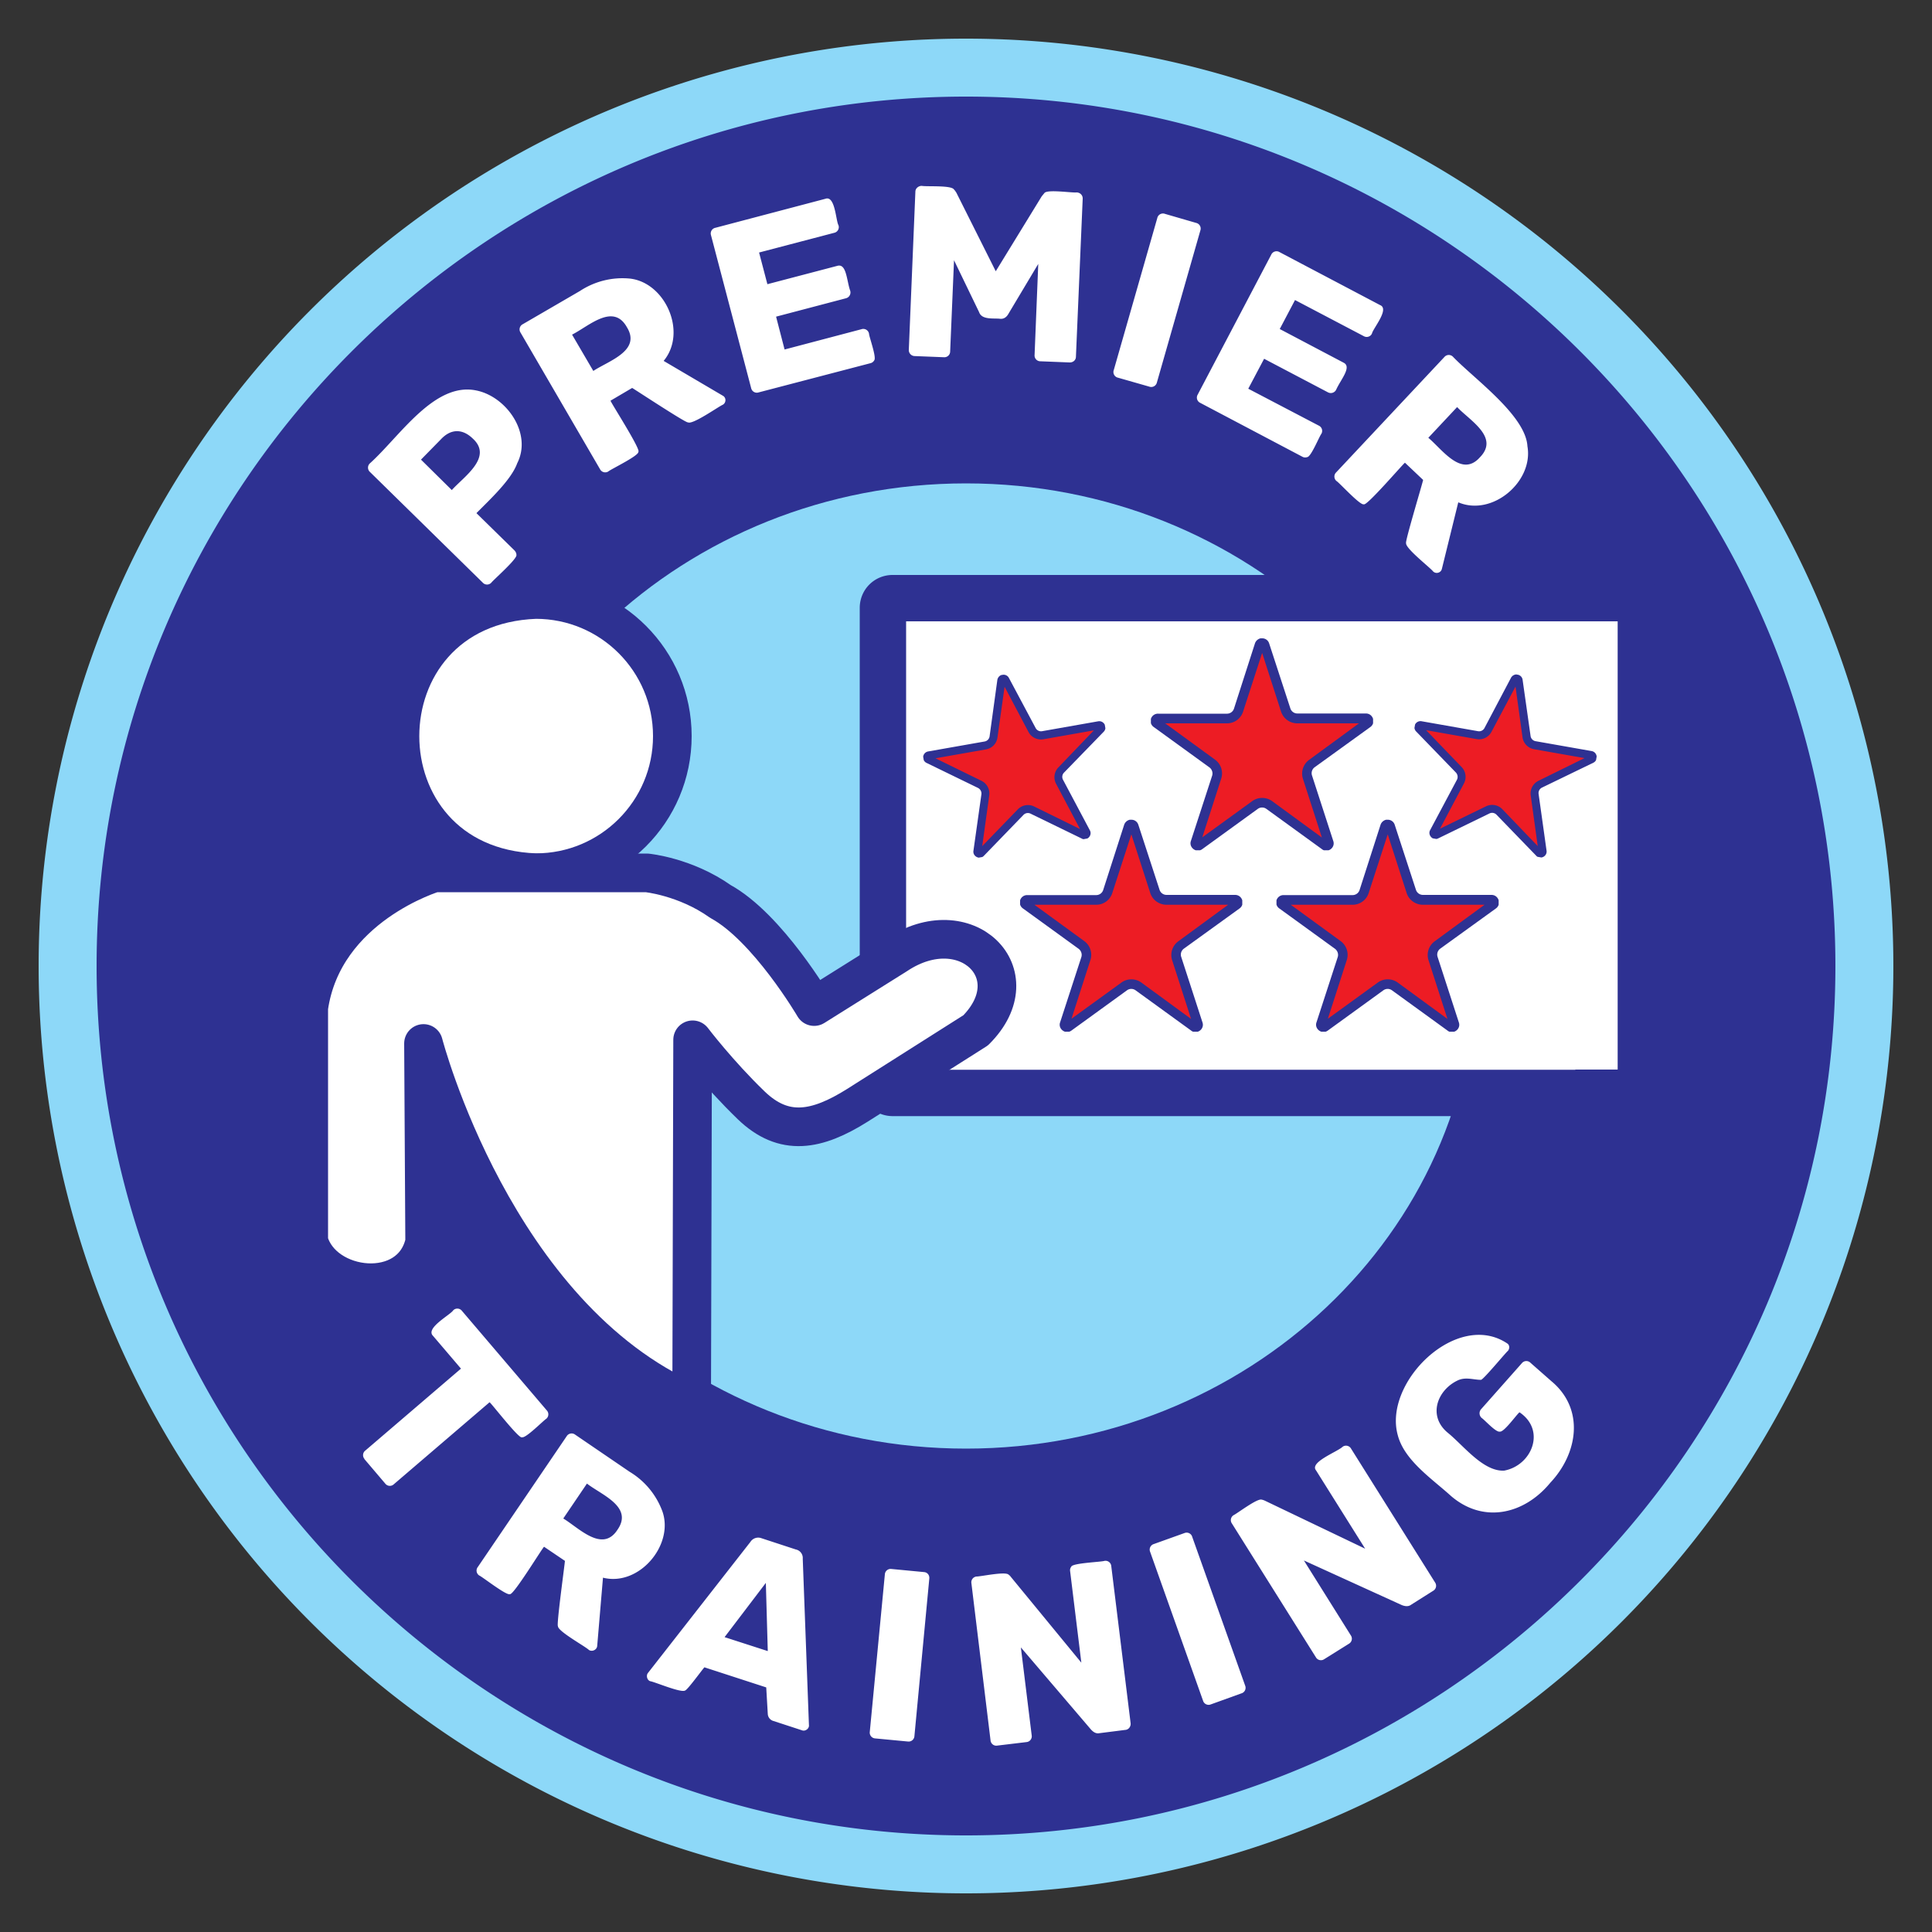
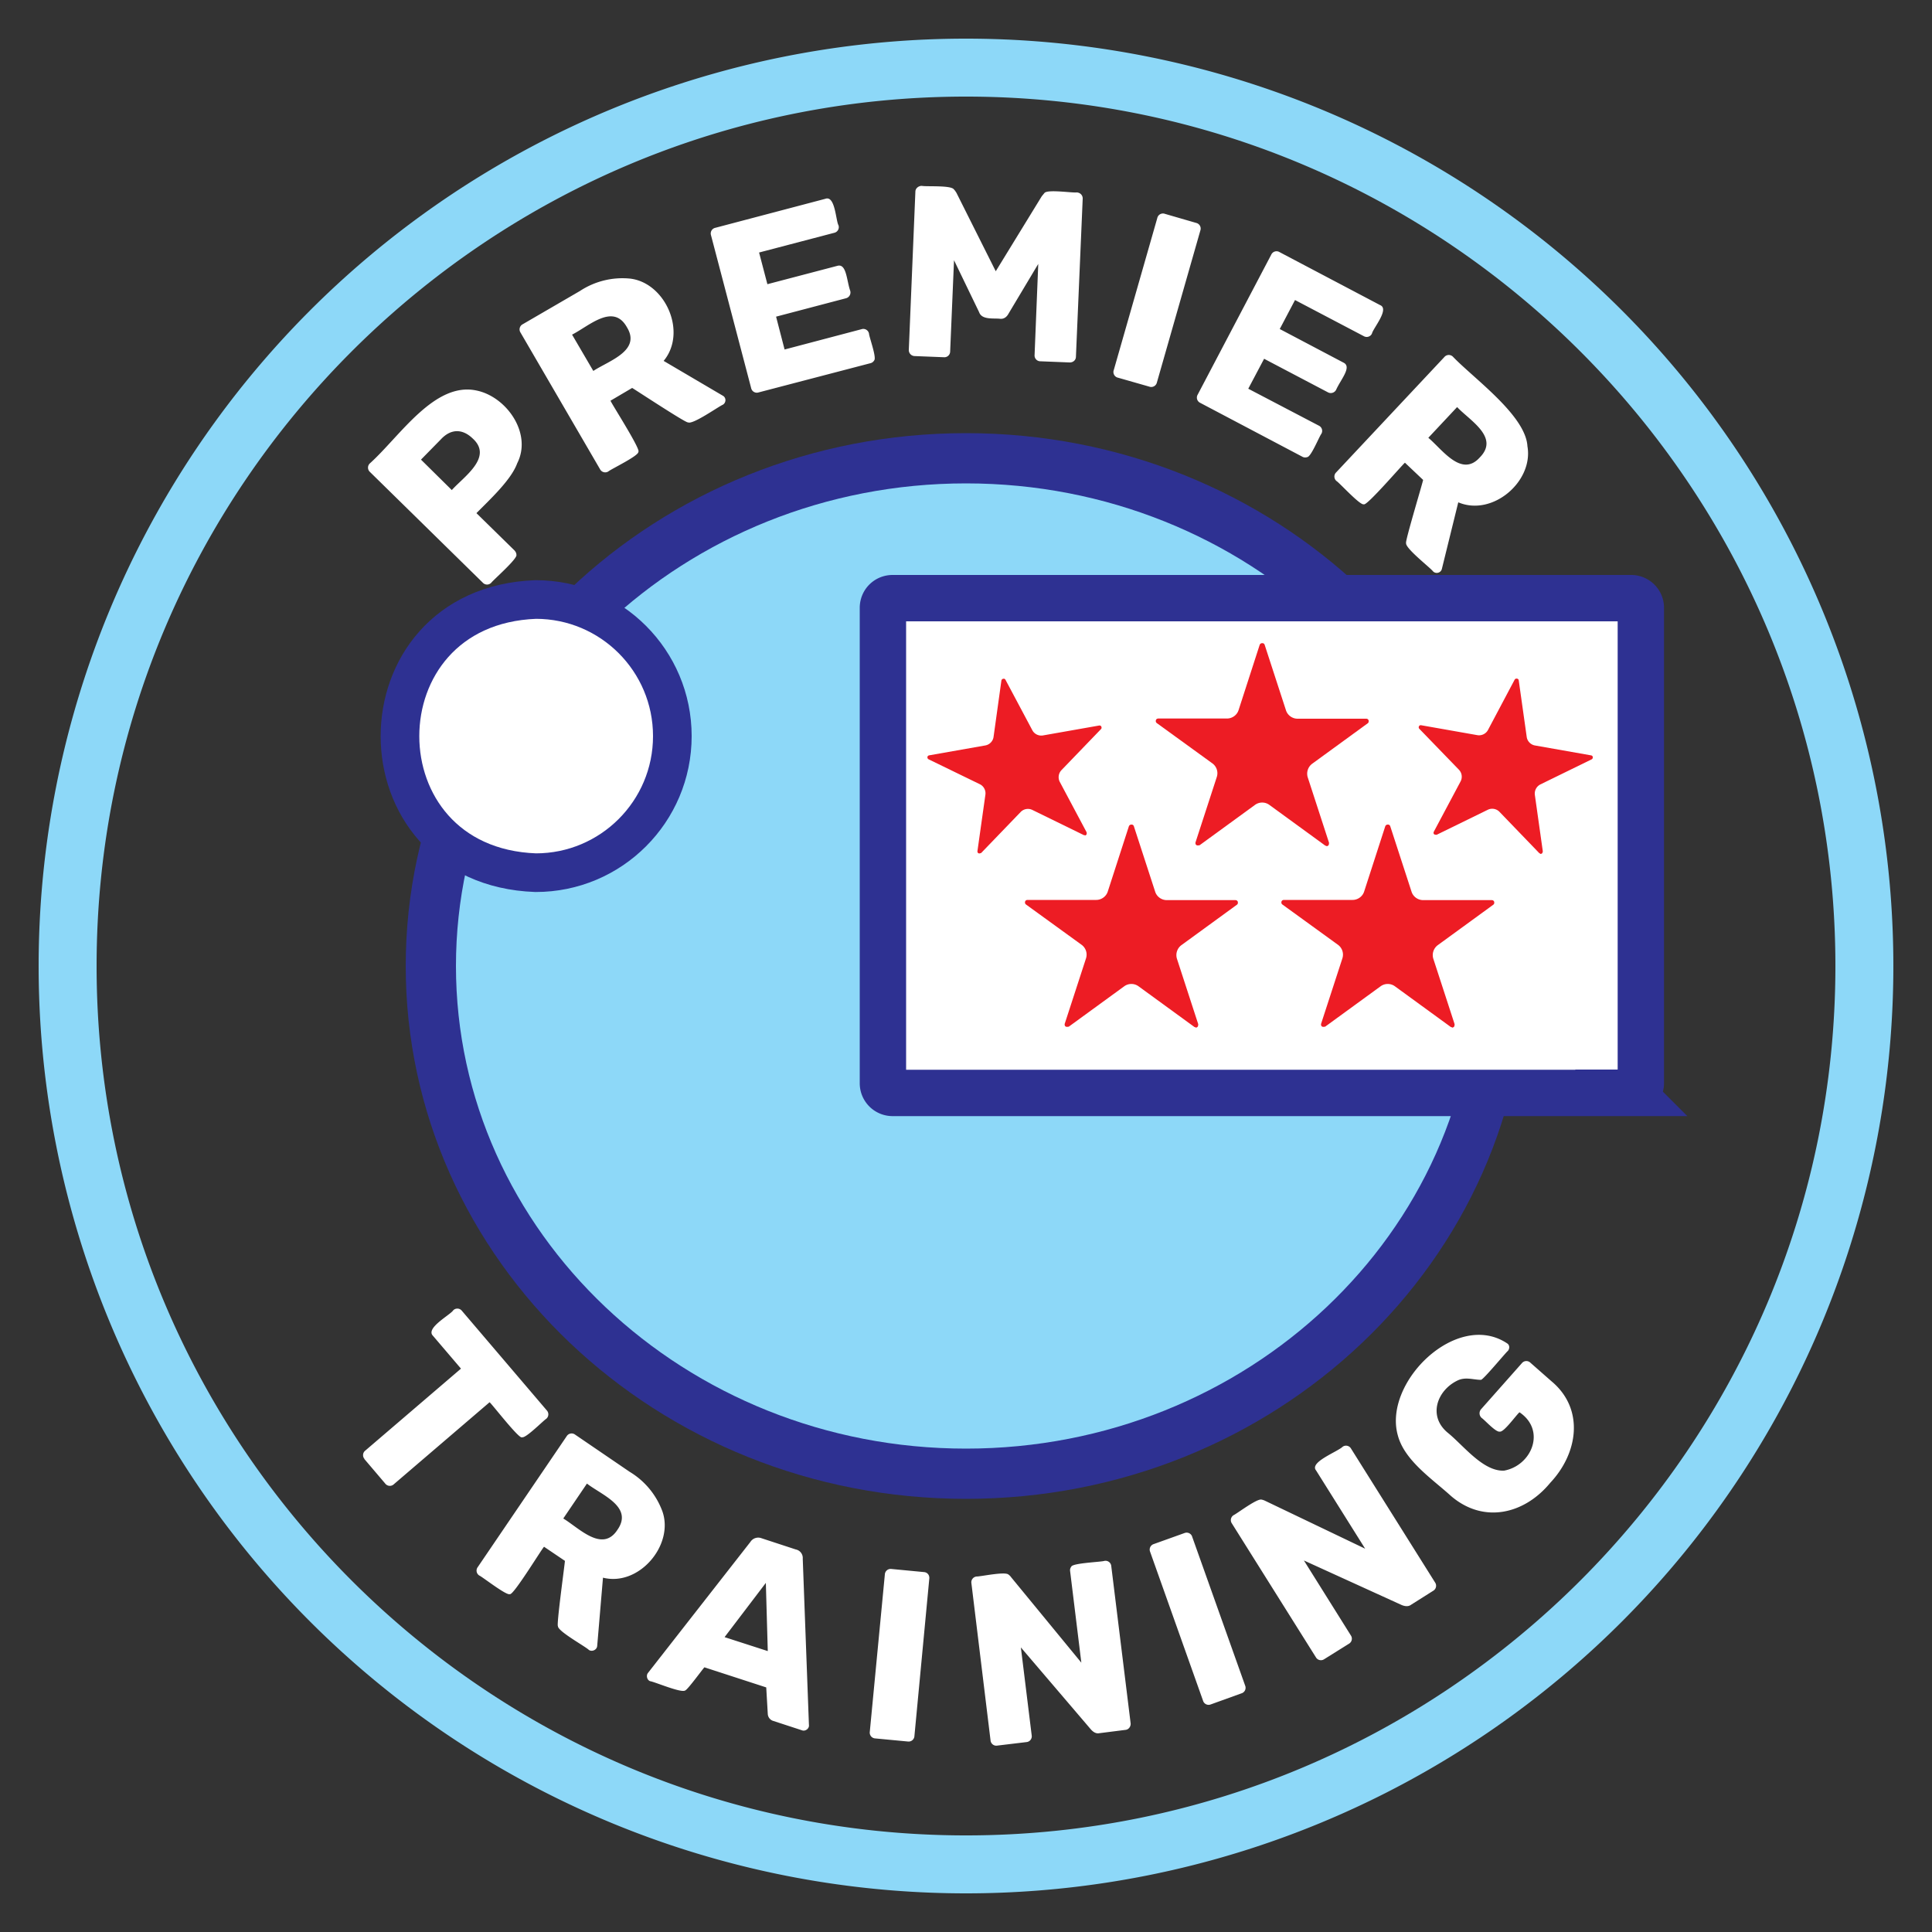
<svg xmlns="http://www.w3.org/2000/svg" viewBox="0 0 100 100">
  <rect x="0" y="0" width="100" height="100" fill="#333333" stroke="none" />
-   <circle cx="50" cy="50" r="46.5" fill="#2e3192" />
  <path fill="#8dd8f8" d="M50 5c24.81 0 45 20.19 45 45S74.81 95 50 95 5 74.81 5 50 25.19 5 50 5m0-3a48 48 0 1 0 0 96 48 48 0 0 0 0-96m0 74.28C34.73 76.28 22.3 64.5 22.3 50S34.73 23.72 50 23.72 77.7 35.5 77.7 50 65.27 76.28 50 76.28" />
  <path fill="#2e3192" d="M50 25.02c14.56 0 26.4 11.2 26.4 24.98S64.56 74.98 50 74.98 23.6 63.78 23.6 50 35.44 25.02 50 25.02m0-2.6c-16.02 0-29 12.35-29 27.58s12.98 27.58 29 27.58S79 65.23 79 50 66.02 22.42 50 22.42" />
  <g fill="#fff">
    <path d="M25.43 30.16a.3.3 0 0 1-.44 0l-5.84-5.73a.3.3 0 0 1 0-.45c1.55-1.4 3.33-4.22 5.5-3.77 1.56.31 2.91 2.22 2.12 3.77-.31.86-1.43 1.89-2.11 2.58l1.97 1.93c.06.07.1.14.1.23.06.2-1.2 1.3-1.3 1.44m-2.04-4.8c.62-.69 2.15-1.7 1.07-2.67-.51-.49-1.11-.52-1.64.05l-1.03 1.05 1.6 1.58zm8.1-.96a.3.3 0 0 1-.43-.11l-4.12-7.08a.3.3 0 0 1 .12-.43l2.96-1.72a4 4 0 0 1 2.59-.64c1.83.21 2.97 2.78 1.74 4.26l3.06 1.8c.19.1.18.37 0 .47-.23.1-1.57 1.05-1.8.91-.05.08-2.79-1.73-2.89-1.78l-1.12.66c.03.12 1.6 2.56 1.44 2.65.03.2-1.43.9-1.55 1.01m-.78-5.2c.78-.52 2.49-1.04 1.74-2.26-.71-1.28-1.98-.05-2.84.38zm8.56 1.11a.3.3 0 0 1-.39-.22l-2.08-7.92a.3.3 0 0 1 .23-.38l5.69-1.5c.51-.19.54 1.13.68 1.37a.3.3 0 0 1-.22.39l-3.89 1.02.43 1.64 3.62-.95c.48-.14.48.77.67 1.3a.31.31 0 0 1-.23.38l-3.61.95.44 1.7 3.98-1.05a.3.3 0 0 1 .39.23c.01.18.4 1.23.27 1.38a.3.3 0 0 1-.2.15zm8.07-1.88a.31.31 0 0 1-.3-.33l.34-8.18c0-.17.16-.3.33-.3.23.05 1.51-.04 1.66.18.07.07.1.13.13.17l2.04 4.07 2.38-3.88.14-.17c.15-.2 1.44 0 1.66-.03.18 0 .33.14.32.33l-.35 8.17c0 .19-.16.31-.34.3l-1.5-.06a.3.3 0 0 1-.3-.33l.19-4.71-1.53 2.56c-.09.17-.23.3-.44.28-.33-.04-.95.07-1.09-.34l-1.3-2.69-.2 4.72a.3.3 0 0 1-.33.3zm10.53 1.12a.3.3 0 0 1-.22-.4l2.25-7.86a.3.3 0 0 1 .4-.22l1.62.47a.3.3 0 0 1 .21.39l-2.25 7.87a.3.3 0 0 1-.4.21zm4.25 1.3a.3.3 0 0 1-.13-.42l3.81-7.25a.3.3 0 0 1 .43-.13l5.2 2.74c.51.2-.36 1.2-.42 1.48a.3.3 0 0 1-.42.13l-3.56-1.87-.79 1.5 3.3 1.74c.45.22-.15.88-.38 1.4a.31.31 0 0 1-.42.14l-3.31-1.74-.82 1.55 3.65 1.91a.3.3 0 0 1 .13.43c-.11.14-.53 1.19-.73 1.2a.3.3 0 0 1-.25-.02zm7.06 4.05a.3.3 0 0 1-.02-.45l5.6-5.97a.3.3 0 0 1 .44-.02c1.08 1.13 3.77 3.04 3.86 4.64.32 1.82-1.81 3.65-3.58 2.9l-.85 3.45c-.05.2-.3.27-.45.13-.15-.2-1.45-1.2-1.4-1.47-.08-.02.87-3.16.88-3.27l-.94-.89c-.1.06-2 2.28-2.13 2.15-.18.08-1.27-1.12-1.41-1.2m4.75-2.24c.72.6 1.72 2.08 2.67 1.01 1.02-1.04-.52-1.9-1.18-2.6zM18.87 75.52a.3.3 0 0 1 .04-.44l4.95-4.24-1.45-1.7c-.4-.4.9-1.08 1.05-1.32a.3.3 0 0 1 .45.03L28.3 73a.3.3 0 0 1-.03.44c-.15.09-1.06 1.02-1.25.95-.12.15-1.58-1.75-1.68-1.81l-4.95 4.24a.3.3 0 0 1-.45-.03l-1.08-1.27zm5.94 6.03a.3.3 0 0 1-.08-.44l4.6-6.77a.3.3 0 0 1 .43-.09l2.83 1.93a4 4 0 0 1 1.7 2.06c.6 1.74-1.22 3.89-3.08 3.42l-.3 3.54c-.02.2-.27.31-.43.2-.18-.18-1.62-.97-1.6-1.23-.09-.02.36-3.26.36-3.38l-1.08-.73c-.1.08-1.61 2.56-1.77 2.45-.16.1-1.43-.9-1.58-.96m4.35-2.95c.8.48 2.02 1.79 2.8.58.83-1.19-.82-1.8-1.58-2.39l-1.22 1.8zm4.5 8.42c-.17-.05-.23-.3-.12-.43l5.3-6.78a.48.48 0 0 1 .58-.19l1.77.58a.45.45 0 0 1 .36.48l.32 8.6c.03.18-.18.35-.36.28l-1.47-.48a.4.4 0 0 1-.3-.37l-.08-1.37-3.2-1.04c-.1.1-.88 1.18-1 1.2-.2.14-1.58-.45-1.8-.48m3.85-2.28 2.23.72-.1-3.53-2.13 2.8zm7.79 5.24a.3.3 0 0 1-.28-.34l.78-8.15a.3.3 0 0 1 .34-.28l1.68.16c.18.01.3.16.28.34l-.77 8.15a.3.3 0 0 1-.34.28zm6.33.37a.3.3 0 0 1-.36-.27l-.99-8.13a.3.3 0 0 1 .27-.35c.23 0 1.47-.27 1.65-.1.07.05.11.1.13.13l3.64 4.43-.58-4.73a.3.3 0 0 1 .06-.24c.06-.19 1.56-.24 1.72-.3a.3.3 0 0 1 .35.28l1 8.12c.02.17-.1.34-.28.35l-1.34.17c-.2.04-.35-.1-.44-.2l-3.62-4.24.56 4.55a.3.3 0 0 1-.27.35zm11.04-2.13a.3.3 0 0 1-.4-.19l-2.74-7.71a.3.3 0 0 1 .19-.4l1.59-.57a.3.3 0 0 1 .4.2l2.74 7.7a.3.3 0 0 1-.2.4zm5.87-2.34a.3.3 0 0 1-.43-.1l-4.35-6.93a.3.3 0 0 1 .1-.43c.2-.1 1.21-.87 1.44-.8a.7.7 0 0 1 .18.06l5.18 2.48-2.54-4.05c-.36-.43 1.1-.96 1.38-1.23a.3.3 0 0 1 .43.1l4.35 6.93a.3.3 0 0 1-.1.43l-1.14.72c-.16.12-.35.07-.48.02l-5.07-2.31 2.43 3.88a.3.3 0 0 1-.1.43zm11.7-9.13c-1.36 1.65-3.48 2.12-5.15.67-.97-.88-2.4-1.83-2.74-3.13-.77-2.75 3.07-6.5 5.67-4.75.13.09.12.27.03.38-.1.07-1.3 1.53-1.4 1.5-.39 0-.8-.17-1.22.04-1.05.51-1.54 1.85-.48 2.71.81.66 1.82 2 2.9 1.95 1.43-.26 2.19-2.08.8-3.02-.15.11-.8 1.04-1.02 1-.2.05-.78-.6-.93-.7a.32.32 0 0 1-.03-.47l2.1-2.37a.3.3 0 0 1 .45-.02l1.08.95c1.72 1.43 1.39 3.72-.06 5.26" />
    <g stroke="#2e3192" stroke-miterlimit="10">
      <path stroke-width="2.4" d="M84.44 56.57H46.2a.5.5 0 0 1-.5-.5V31.46c0-.28.22-.5.5-.5h38.23c.27 0 .5.22.5.5v24.6a.5.5 0 0 1-.5.5z" />
      <g stroke-width="2">
        <path d="M34.8 38.1c0-3.9-3.16-7.07-7.07-7.07-9.37.35-9.37 13.8 0 14.14 3.9 0 7.07-3.16 7.07-7.07z" />
-         <path stroke-linejoin="round" d="M27.73 45.18h-5.25s-5.75 1.7-6.5 6.98v12.08c.7 2.59 5.33 3.12 6 .05l-.06-10.28S25.58 68.13 35.8 72.6l.05-18.78s1.33 1.75 3.03 3.39 3.4 1.32 5.5 0l6.12-3.88c2.93-2.93-.52-6.29-4.1-3.9l-4.26 2.67s-2.4-4.1-4.85-5.44c-1.82-1.29-3.81-1.48-3.81-1.48h-5.73z" />
      </g>
    </g>
  </g>
  <defs>
    <symbol id="a" viewBox="0 0 11.5 10.97">
      <path fill="#ed1c24" d="M9.08 10.74s-.05 0-.08-.03L6.13 8.62a.63.63 0 0 0-.74 0l-2.87 2.09-.09.01a.13.13 0 0 1-.1-.04.16.16 0 0 1-.02-.12l1.1-3.38a.63.63 0 0 0-.23-.71L.31 4.39a.13.13 0 0 1-.05-.15c0-.03.04-.09.13-.09h3.55c.27 0 .52-.18.6-.44L5.63.34c.03-.08.1-.09.13-.09s.1 0 .13.09l1.1 3.38c.08.26.33.44.6.44h3.55c.09 0 .12.06.13.09 0 .03.02.1-.05.15L8.35 6.49a.64.64 0 0 0-.23.71l1.1 3.38s0 .08-.02.12a.14.14 0 0 1-.11.06Z" />
    </symbol>
    <symbol id="b" viewBox="0 0 11.5 10.97">
-       <path fill="#2e3192" d="m5.76.76.98 3.04c.12.36.46.6.84.6h3.19L8.19 6.29a.88.88 0 0 0-.32.98l.98 3.04-2.57-1.88a.88.88 0 0 0-1.04 0L2.66 10.3l.98-3.04a.88.88 0 0 0-.32-.98L.74 4.4h3.2c.38 0 .71-.24.83-.6L5.76.75m0-.76a.4.4 0 0 0-.37.26L4.3 3.64a.38.38 0 0 1-.36.26H.38a.38.38 0 0 0-.22.7l2.87 2.08c.13.1.19.27.14.43l-1.1 3.38c-.09.26.13.5.37.5a.4.4 0 0 0 .22-.08l2.87-2.08a.38.38 0 0 1 .45 0l2.87 2.08c.07.06.15.08.23.08.24 0 .45-.24.36-.5L8.34 7.1a.38.38 0 0 1 .14-.43l2.88-2.08c.3-.22.14-.7-.23-.7H7.58a.38.38 0 0 1-.36-.26L6.12.26A.37.37 0 0 0 5.76 0Z" />
-     </symbol>
+       </symbol>
  </defs>
  <use width="11.5" height="10.97" x="52.8" y="42.43" href="#a" />
  <use width="11.5" height="10.97" x="52.8" y="42.43" href="#b" />
  <use width="11.5" height="10.97" x="66.07" y="42.43" href="#a" />
  <use width="11.5" height="10.97" x="66.07" y="42.43" href="#b" />
  <use width="11.5" height="10.97" x="59.57" y="33.04" href="#a" />
  <use width="11.5" height="10.97" x="59.57" y="33.04" href="#b" />
  <g transform="rotate(-10)scale(.83)">
    <use width="11.5" height="10.97" x="48.5" y="52.3" href="#a" />
    <use width="11.5" height="10.97" x="48.5" y="52.3" href="#b" />
  </g>
  <g transform="rotate(10)scale(.83)">
    <use width="11.5" height="10.97" x="94.75" y="25" href="#a" />
    <use width="11.5" height="10.97" x="94.75" y="25" href="#b" />
  </g>
</svg>